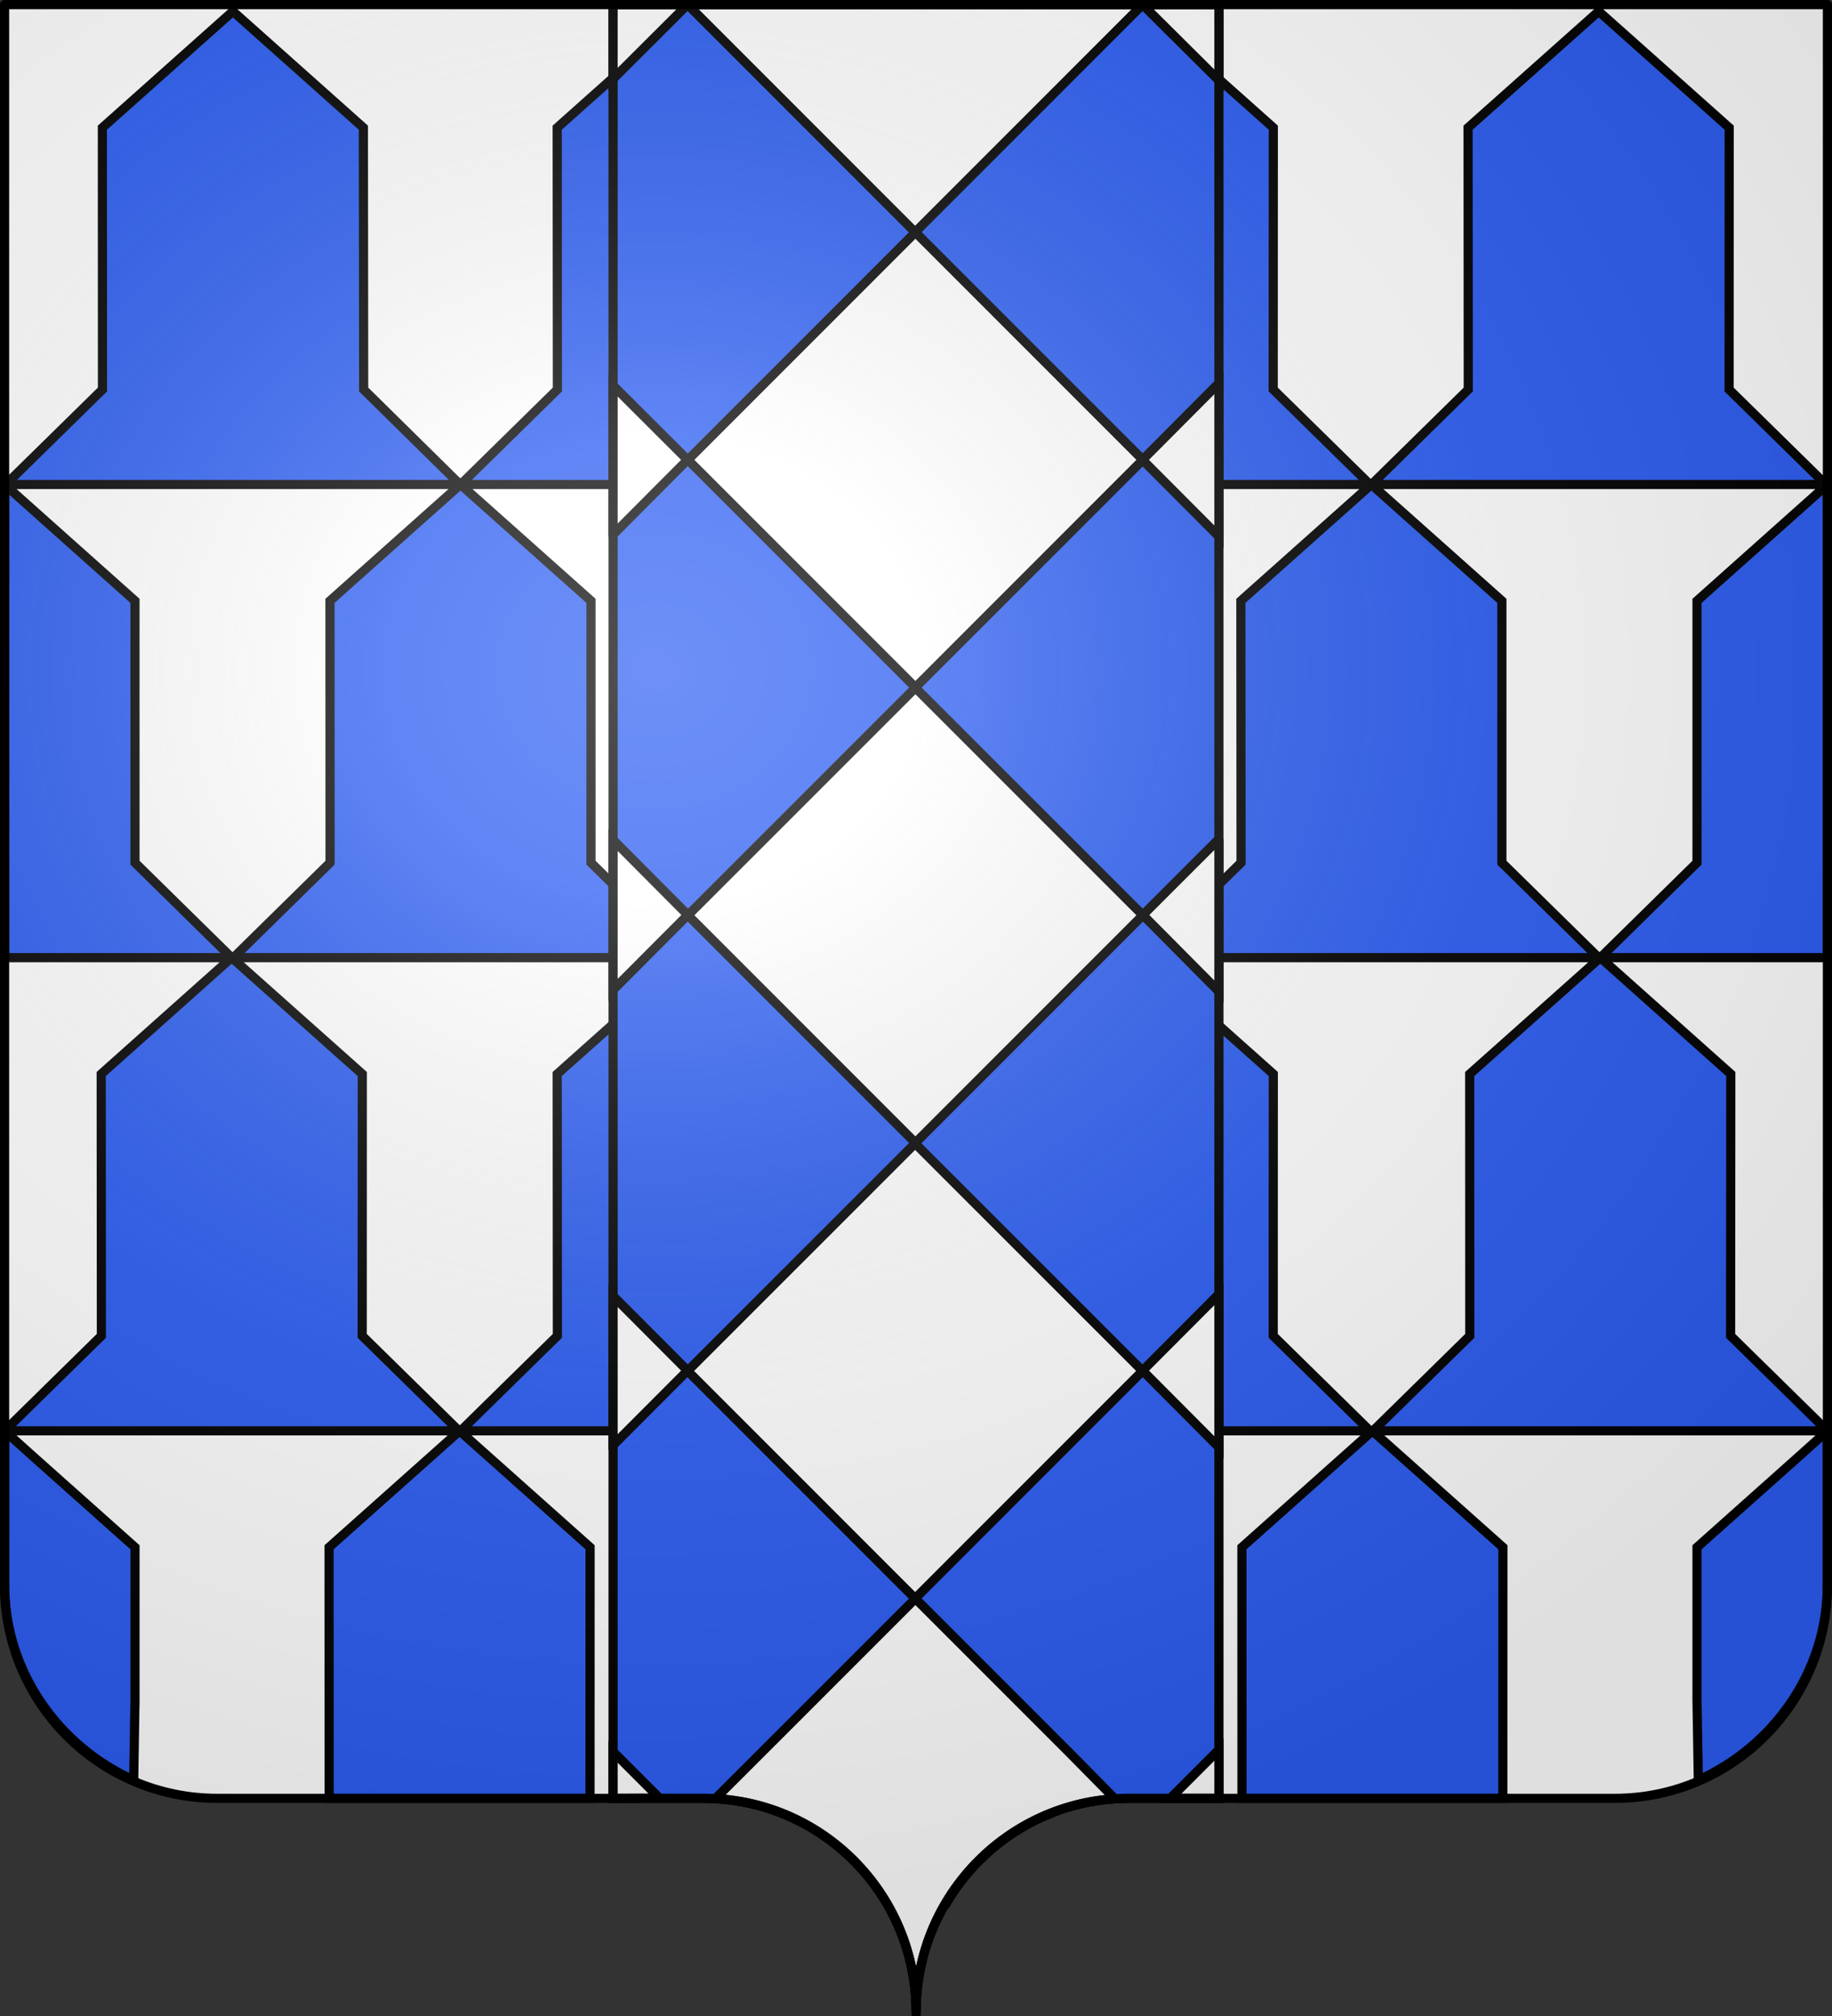
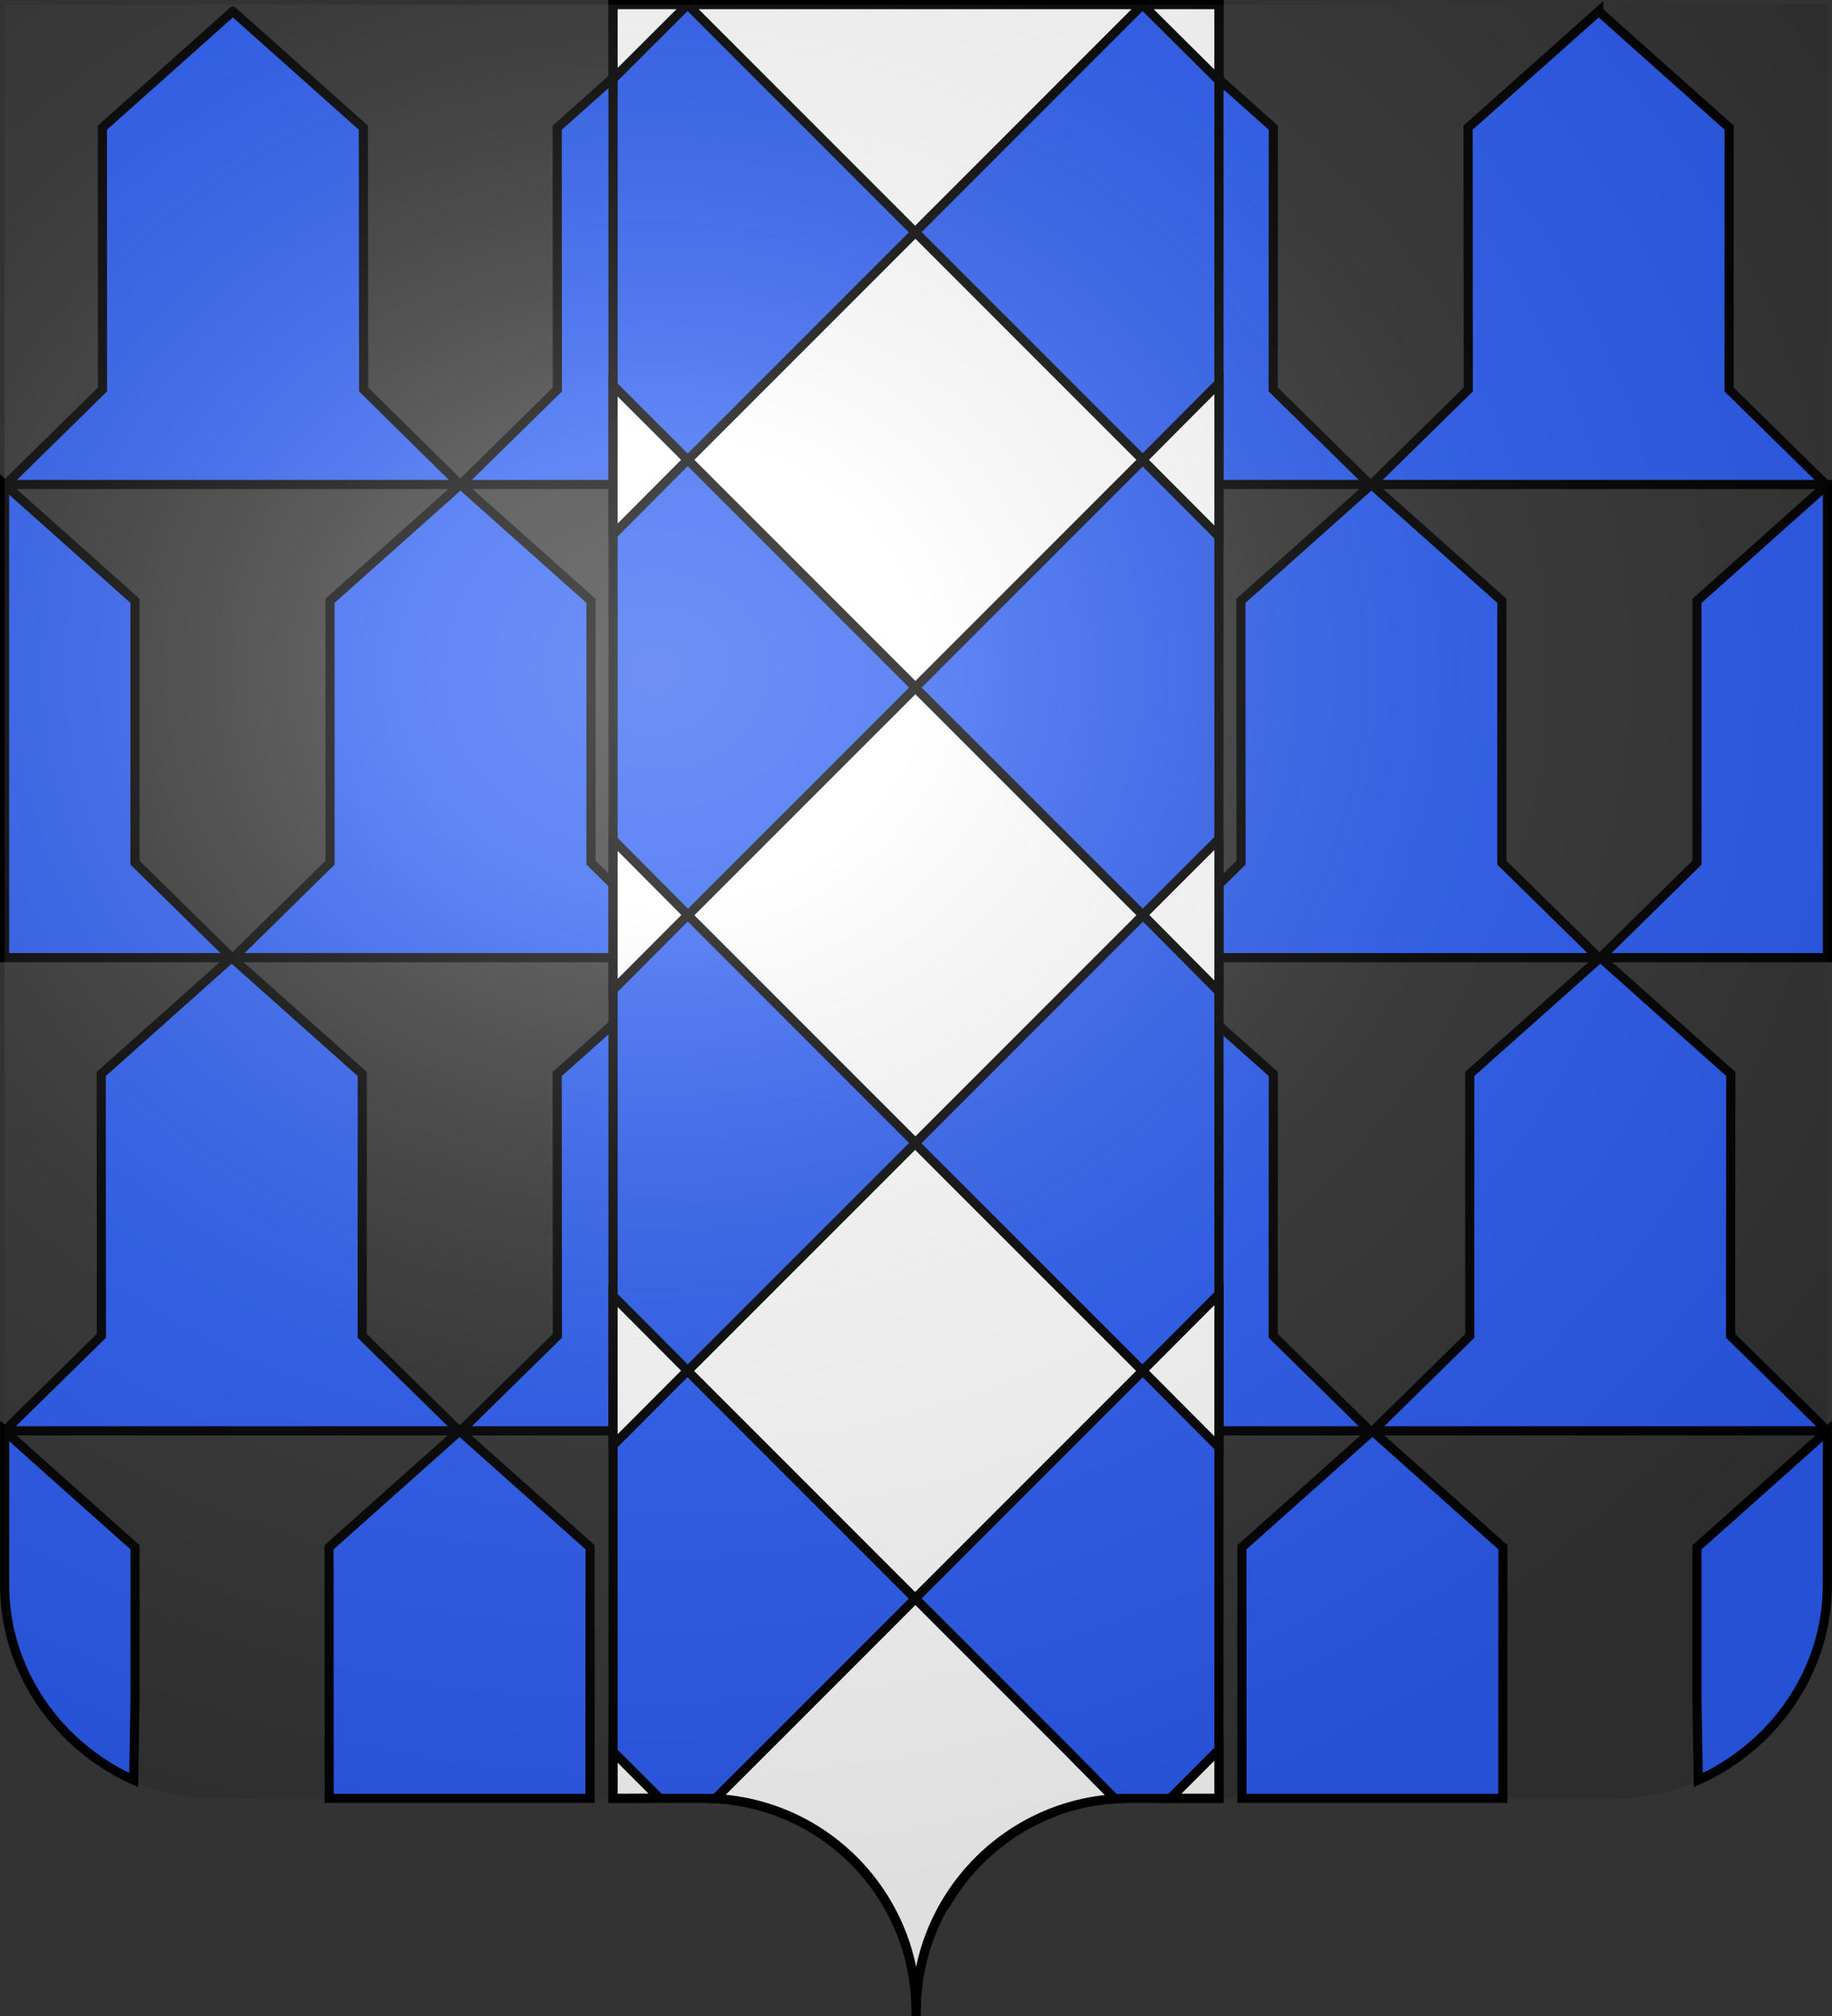
<svg xmlns="http://www.w3.org/2000/svg" xmlns:xlink="http://www.w3.org/1999/xlink" height="660" width="600" version="1.0">
  <rect width="100%" height="100%" fill="#333333" stroke="none" />
  <defs>
    <radialGradient r="300" fy="200.448" fx="285.186" cy="200.448" cx="285.186" gradientTransform="matrix(1.551 0 0 1.35 -152.894 151.099)" gradientUnits="userSpaceOnUse" id="b" xlink:href="#a" />
    <linearGradient id="a">
      <stop style="stop-color:white;stop-opacity:.314" offset="0" />
      <stop offset=".19" style="stop-color:white;stop-opacity:.251" />
      <stop style="stop-color:#6b6b6b;stop-opacity:.125" offset=".6" />
      <stop style="stop-color:black;stop-opacity:.125" offset="1" />
    </linearGradient>
  </defs>
  <g style="display:inline">
    <g style="fill:#fff">
      <g style="fill:#fff;stroke:none;display:inline">
-         <path d="M375 860.862c0-38.504 31.203-69.753 69.65-69.753h159.2c38.447 0 69.65-31.25 69.65-69.754V203.862h-597v517.493c0 38.504 31.203 69.754 69.65 69.754h159.2c38.447 0 69.65 31.25 69.65 69.753z" style="fill:#fff;fill-opacity:1;fill-rule:nonzero;stroke:none;stroke-width:3;stroke-linecap:round;stroke-linejoin:round;stroke-miterlimit:4;stroke-dasharray:none;stroke-dashoffset:0;stroke-opacity:1;display:inline" transform="translate(-75 -202.362)" />
-       </g>
+         </g>
    </g>
  </g>
  <g style="display:inline">
    <path style="fill:#2b5df2;fill-opacity:1;fill-rule:evenodd;stroke:#000;stroke-width:2.996;stroke-linecap:butt;stroke-linejoin:miter;stroke-miterlimit:4;stroke-dasharray:none;stroke-opacity:1;display:inline" d="M76.271 3.705 33.529 41.8l.03 85.72-31.331 30.75v.343h148.43l-31.551-31.093-.094-85.72L76.272 3.705zm148.96 0L182.488 41.8l.062 85.72-31.675 31.093h148.773l-31.675-31.093.031-85.72-42.773-38.094zm149.053 0L331.54 41.8l.031 85.72-31.675 31.093H448.67l-31.675-31.093.031-85.72-42.742-38.094zm-74.387 154.907h-.03l-42.743 38.094.03 85.72-31.674 31.094H374.252l-31.675-31.094.032-85.72-42.712-38.094zm74.355 154.908-42.71 38.094.03 85.719-31.675 31.094H448.67l-31.675-31.094.031-85.72-42.742-38.093h-.032zM523.586 3.705 480.812 41.8l.063 85.72-31.675 31.093H597.816v-.156l-31.519-30.937.031-85.72-42.742-38.094zM150.813 158.612l-42.742 38.094.03 85.72-31.643 31.094H225.2l-31.643-31.094v-85.72l-42.743-38.094zM225.2 313.52l-42.71 38.094.061 85.719-31.675 31.094h148.773l-31.675-31.094.031-85.72-42.773-38.093h-.032zm223.938-154.908-42.742 38.094.062 85.72-31.675 31.094h148.773l-31.675-31.094v-85.72l-42.743-38.094zm-146.8 464.753h7.45c7.817-13.388 19.955-23.96 34.486-29.744l-1.69-17.589.026-69.48-42.743-38.094-42.742 38.094.026 71.248-1.185 15.667c14.762 5.765 27.081 16.301 34.955 29.898h11.416zM44.208 556.587l-.426 26.172C19.464 571.897 1.53 547.423 1.53 518.994v-50.536l9.266 8.314 33.414 29.78v50.035zM1.5 158.612V313.52h74.354l-31.644-31.094v-85.72L1.5 158.612zM75.852 313.52l-42.711 38.094.062 85.719L2.29 467.68l.923.747h147.089l-31.675-31.094.03-85.72-42.773-38.093h-.031zm74.667 154.938-42.743 38.094.025 82.196h85.437l.023-82.196-42.742-38.094zm405.27 88.129.427 26.172c24.319-10.862 42.254-35.336 42.254-63.765v-50.536l-9.266 8.314-33.414 29.78v50.035zm42.712-397.975V313.52h-74.355l31.644-31.094v-85.72l42.71-38.094zM524.147 313.52l42.711 38.094-.062 85.719 30.914 30.347-.923.747H449.698l31.675-31.094-.03-85.72 42.773-38.093h.03zM449.48 468.458l42.743 38.094-.025 82.196H406.76l-.023-82.196 42.742-38.094z" />
    <g style="display:inline">
      <g style="fill:#f7c5b4;stroke:#000;stroke-width:3;stroke-miterlimit:4;stroke-dasharray:none;display:inline">
        <path d="M375 860.862c0-38.504 31.203-69.753 69.65-69.753h29.524V203.862H275.75v587.246h29.6c38.447 0 69.65 31.25 69.65 69.754z" style="fill:#2b5df2;fill-opacity:1;fill-rule:nonzero;stroke:#000;stroke-width:3;stroke-linecap:round;stroke-linejoin:miter;stroke-miterlimit:4;stroke-dasharray:none;stroke-dashoffset:0;stroke-opacity:1;display:inline" transform="translate(-74.962 -202.362)" />
      </g>
      <path style="fill:#fff;fill-opacity:1;fill-rule:evenodd;stroke:#000;stroke-width:3;stroke-linecap:butt;stroke-linejoin:miter;stroke-miterlimit:4;stroke-dasharray:none;stroke-opacity:1;display:inline" d="M404.774 602.858h15.905v-15.909l-15.905 15.909zm-182.52-587.2v24.328l24.39-24.328h-24.39zm173.421 0 25.004 24.848V15.658h-25.004zm-149 0 74.5 74.5 74.5-74.5h-149zm-24.42 173.505 24.389-24.474-24.39-24.342v48.816zm99.014-98.974-74.5 74.5 74.5 74.5 74.437-74.438 24.973 25.061V139.55l-24.973 25.077L321.27 90.19zm-99.014 248.046 24.483-24.546-24.483-24.601v49.147zM420.679 288.8l-24.91 24.888 24.91 25.085v-49.973zm-99.41-49.487-74.5 74.469 74.5 74.5 74.5-74.5-74.5-74.469zM222.255 487.3l24.389-24.436-24.39-24.467V487.3zm198.424-49.502-25.004 25.066 25.004 25.107v-50.173zm-99.504-49.309-74.5 74.469 74.5 74.5 74.5-74.5-74.5-74.469zm-83.719 214.312L222.255 587.6v15.273l15.201-.072zm134.059-15.066 15.08 15.288c-36.303 2.376-65.09 32.649-65.09 69.604 0-37.275-28.997-67.752-65.745-69.66l22.317-22.286 43.192-43.192 50.246 50.246z" transform="translate(-21.467 -14.142)" />
    </g>
  </g>
  <g style="display:inline">
    <path d="M76.5 203.862v517.491c0 38.505 31.203 69.755 69.65 69.755h159.2c38.447 0 69.65 31.25 69.65 69.754 0-38.504 31.203-69.754 69.65-69.754h159.2c38.447 0 69.65-31.25 69.65-69.755v-517.49h-597z" style="fill:url(#b);fill-opacity:1;fill-rule:evenodd;stroke:none;stroke-width:3;stroke-linecap:butt;stroke-linejoin:miter;stroke-miterlimit:4;stroke-dasharray:none;stroke-opacity:1;display:inline" transform="translate(-75 -202.362)" />
  </g>
  <g style="display:inline">
-     <path d="M375 860.862c0-38.504 31.203-69.753 69.65-69.753h159.2c38.447 0 69.65-31.25 69.65-69.754V203.862h-597v517.493c0 38.504 31.203 69.754 69.65 69.754h159.2c38.447 0 69.65 31.25 69.65 69.753z" style="fill:none;fill-opacity:1;fill-rule:nonzero;stroke:#000;stroke-width:3;stroke-linecap:round;stroke-linejoin:round;stroke-miterlimit:4;stroke-dasharray:none;stroke-dashoffset:0;stroke-opacity:1;display:inline" transform="translate(-75 -202.362)" />
-   </g>
+     </g>
</svg>